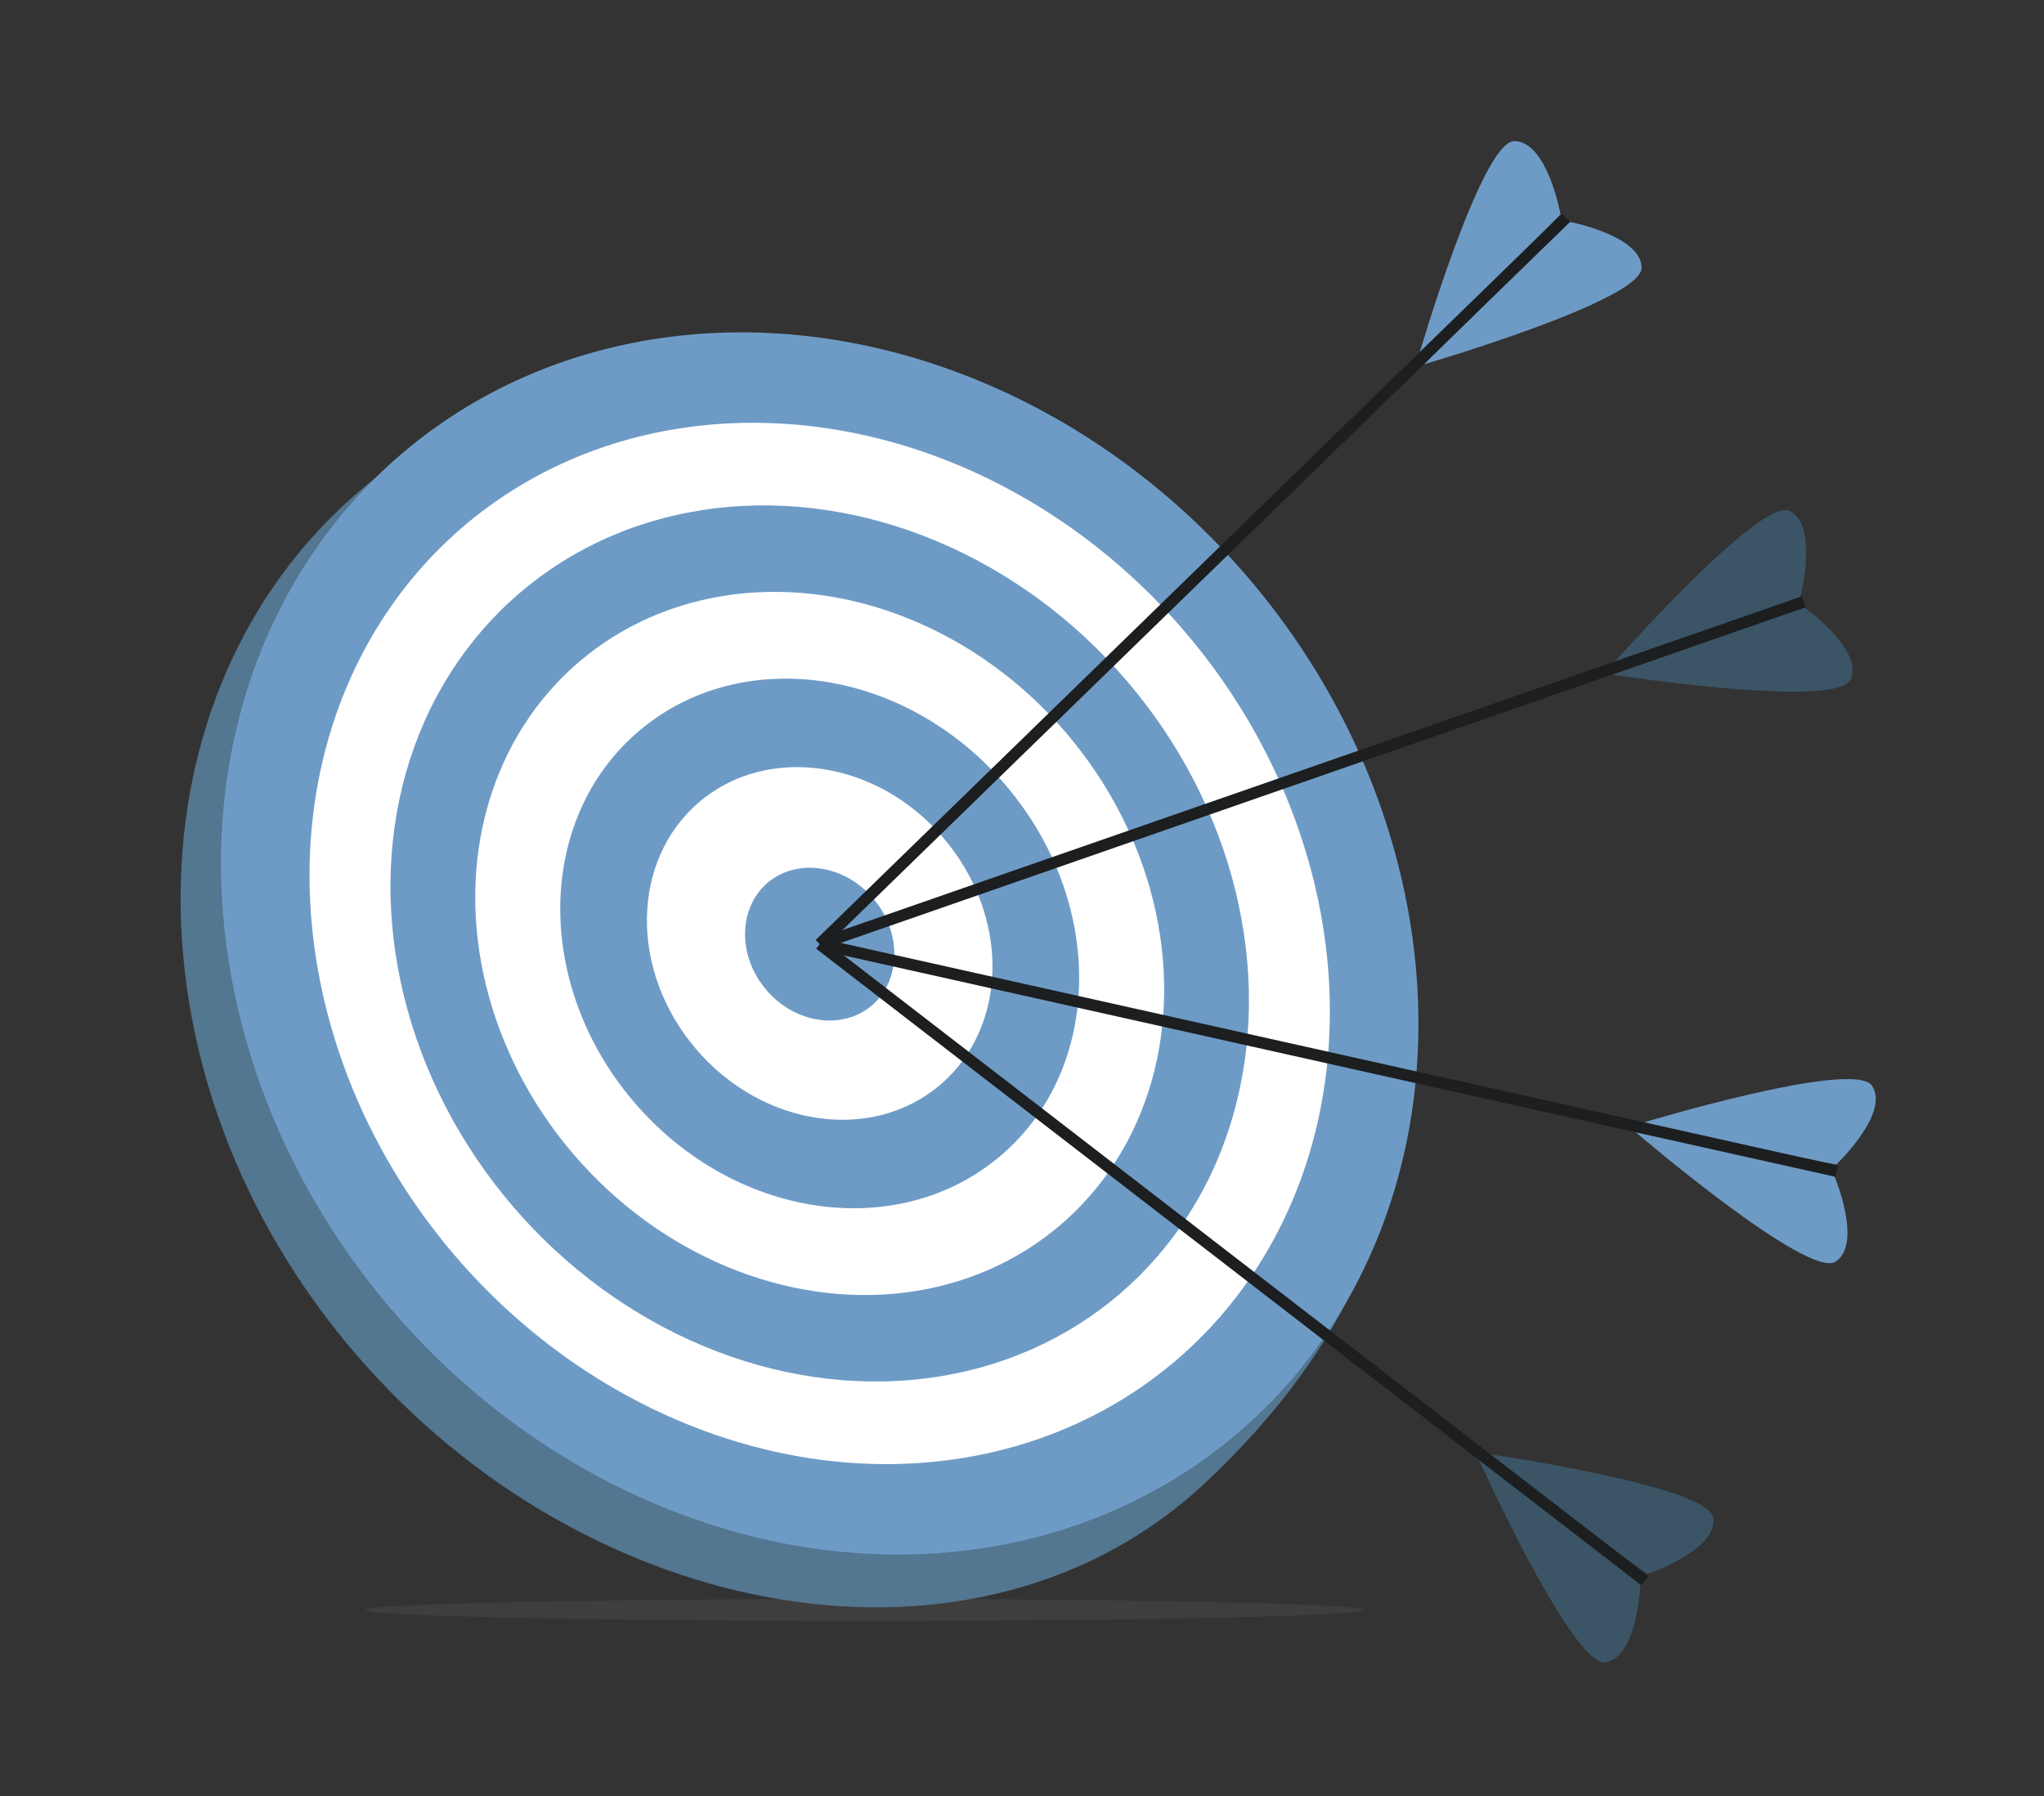
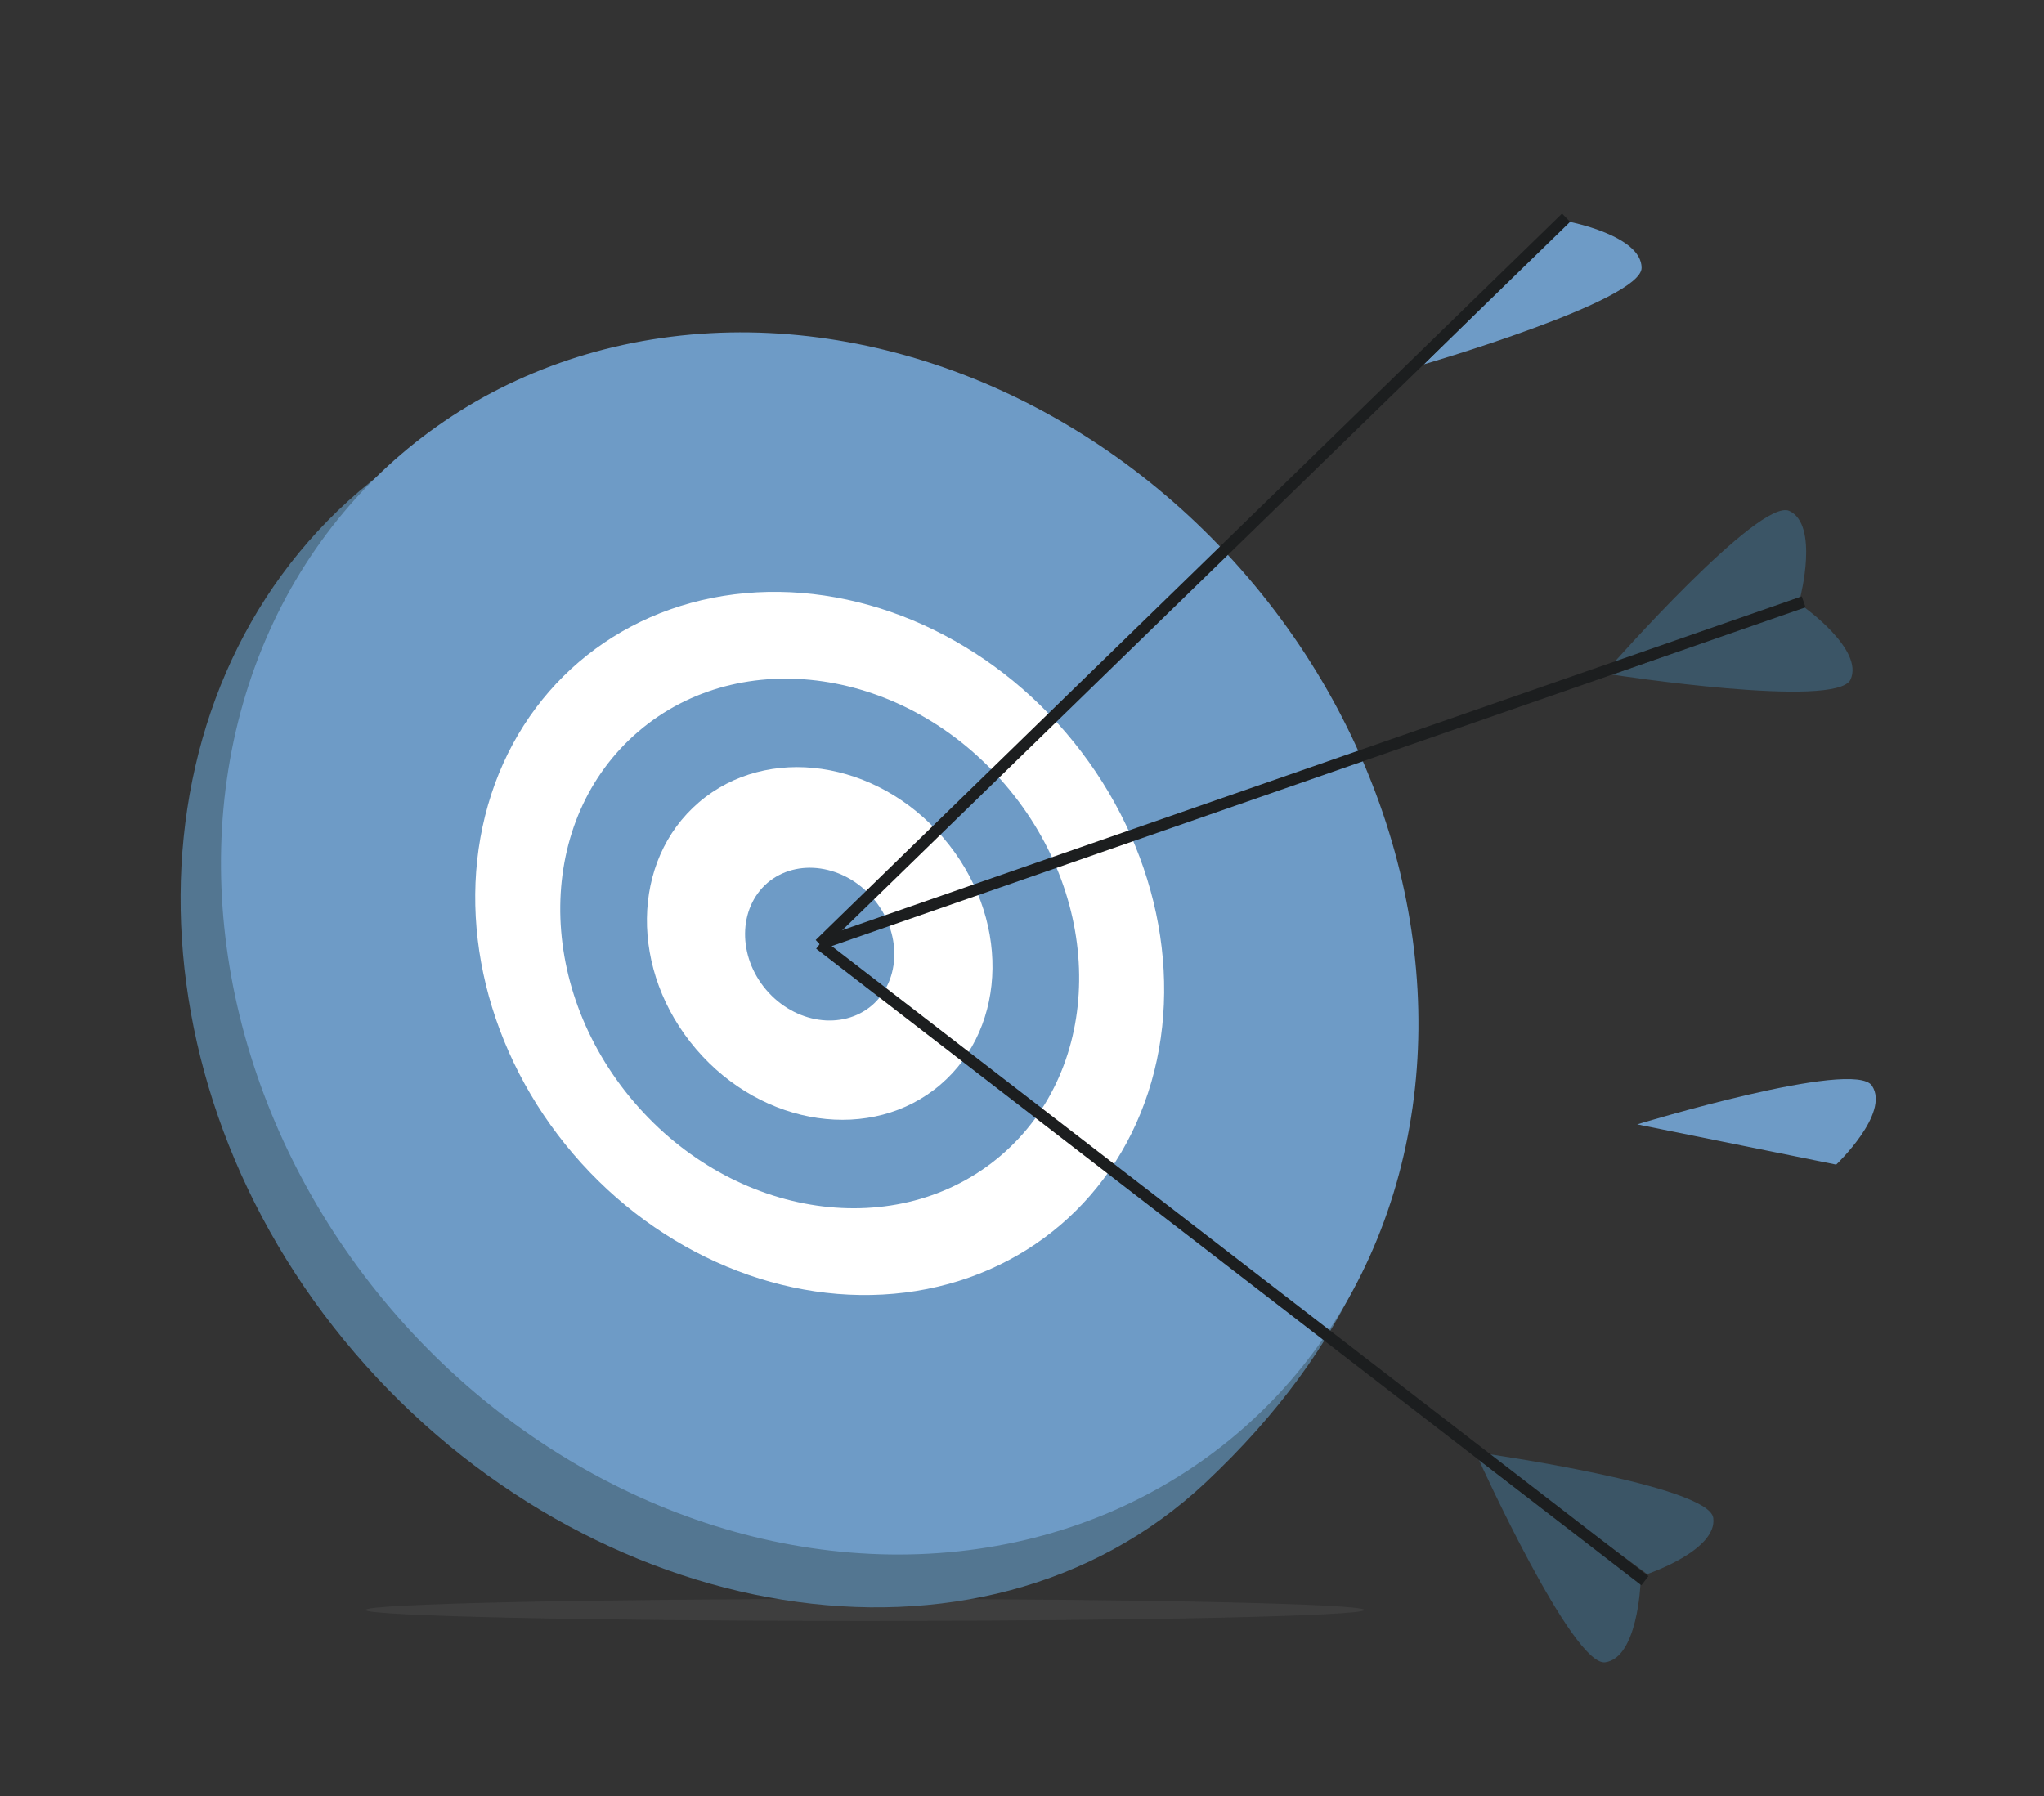
<svg xmlns="http://www.w3.org/2000/svg" version="1.1" x="0px" y="0px" viewBox="0 0 370.8 325.9" style="enable-background:new 0 0 370.8 325.9;" xml:space="preserve">
  <rect x="0" y="0" width="370.8" height="325.9" fill="#333333" stroke="none" />
  <style type="text/css">
	.st0{opacity:0.25;fill:#606060;}
	.st1{fill:#0F0A19;}
	.st2{fill:#2D1C47;}
	.st3{fill:#FFFFFF;}
	.st4{fill:#FF3E6C;}
	.st5{fill:none;stroke:#1C1E1F;stroke-width:2.097;stroke-miterlimit:10;}
	.st6{fill:#5F5FFF;}
	.st7{fill:#537691;}
	.st8{fill:#6E9BC6;}
	.st9{fill:#3B5566;}
	.st10{fill:#026645;}
	.st11{fill:#029265;}
	.st12{fill:#024C31;}
	.st13{fill:#B28FFF;}
</style>
  <g id="Huntalnt">
</g>
  <g id="GS_Consulting">
    <path class="st0" d="M247.5,292.1c0,1.1-40.6,2-90.6,2s-90.6-0.9-90.6-2c0-1.1,40.6-2,90.6-2S247.5,291,247.5,292.1z" />
    <g>
      <path class="st7" d="M219.7,112.6c42.4,49.6,51.3,107.2-0.9,156.3c-41.1,38.7-112.1,26.1-154.5-23.5    c-42.4-49.6-42-119.6,0.9-156.3C108.1,52.5,177.3,63,219.7,112.6z" />
      <ellipse transform="matrix(0.76 -0.65 0.65 0.76 -75.656 137.643)" class="st8" cx="148.7" cy="171.3" rx="102.2" ry="116.8" />
-       <ellipse transform="matrix(0.76 -0.65 0.65 0.76 -75.656 137.642)" class="st3" cx="148.7" cy="171.3" rx="87.1" ry="99.5" />
      <ellipse transform="matrix(0.76 -0.65 0.65 0.76 -75.656 137.643)" class="st8" cx="148.7" cy="171.3" rx="73.3" ry="83.7" />
      <ellipse transform="matrix(0.76 -0.65 0.65 0.76 -75.656 137.642)" class="st3" cx="148.7" cy="171.3" rx="58.8" ry="67.2" />
      <ellipse transform="matrix(0.76 -0.65 0.65 0.76 -75.656 137.643)" class="st8" cx="148.7" cy="171.3" rx="44.3" ry="50.6" />
      <ellipse transform="matrix(0.76 -0.65 0.65 0.76 -75.656 137.642)" class="st3" cx="148.7" cy="171.3" rx="29.5" ry="33.7" />
      <path class="st8" d="M158.4,163c5.2,6.1,5.1,14.8-0.2,19.4c-5.4,4.6-14,3.3-19.2-2.8c-5.2-6.1-5.1-14.8,0.2-19.4    C144.6,155.6,153.2,156.9,158.4,163z" />
    </g>
    <g>
-       <path class="st8" d="M257.2,65.1c0,0,11.5-39.5,17.5-39.5s8.4,13.3,8.4,13.3L257.2,65.1z" />
      <path class="st8" d="M258.3,66.1c0,0,39.5-11.5,39.5-17.5c0-5.9-13.3-8.4-13.3-8.4L258.3,66.1z" />
      <line class="st5" x1="284.1" y1="39.5" x2="148.7" y2="171.3" />
    </g>
    <g>
      <path class="st9" d="M292,121.1c0,0,27.2-30.9,32.6-28.4c5.4,2.5,2,15.6,2,15.6L292,121.1z" />
      <path class="st9" d="M292.5,122.4c0,0,40.7,6.3,43.2,0.9c2.5-5.4-8.5-13.2-8.5-13.2L292.5,122.4z" />
      <line class="st5" x1="327.2" y1="109.2" x2="148.7" y2="171.3" />
    </g>
    <g>
      <path class="st8" d="M297,204c0,0,39.4-12,42.6-7c3.3,5-6.5,14.3-6.5,14.3L297,204z" />
-       <path class="st8" d="M296.7,205.4c0,0,31.3,26.8,36.3,23.5c5-3.3-0.3-15.7-0.3-15.7L296.7,205.4z" />
-       <line class="st5" x1="333.2" y1="212.5" x2="148.7" y2="171.3" />
    </g>
    <g>
      <path class="st9" d="M269.2,263.7c0,0,40.8,5.8,41.6,11.7c0.8,5.9-12,10.2-12,10.2L269.2,263.7z" />
      <path class="st9" d="M268.3,264.9c0,0,17,37.5,22.9,36.7c5.9-0.8,6.4-14.3,6.4-14.3L268.3,264.9z" />
      <line class="st5" x1="298.4" y1="286.8" x2="148.7" y2="171.3" />
    </g>
  </g>
  <g id="GS_Tech">
</g>
  <g id="GS_Advisory_Group">
</g>
</svg>